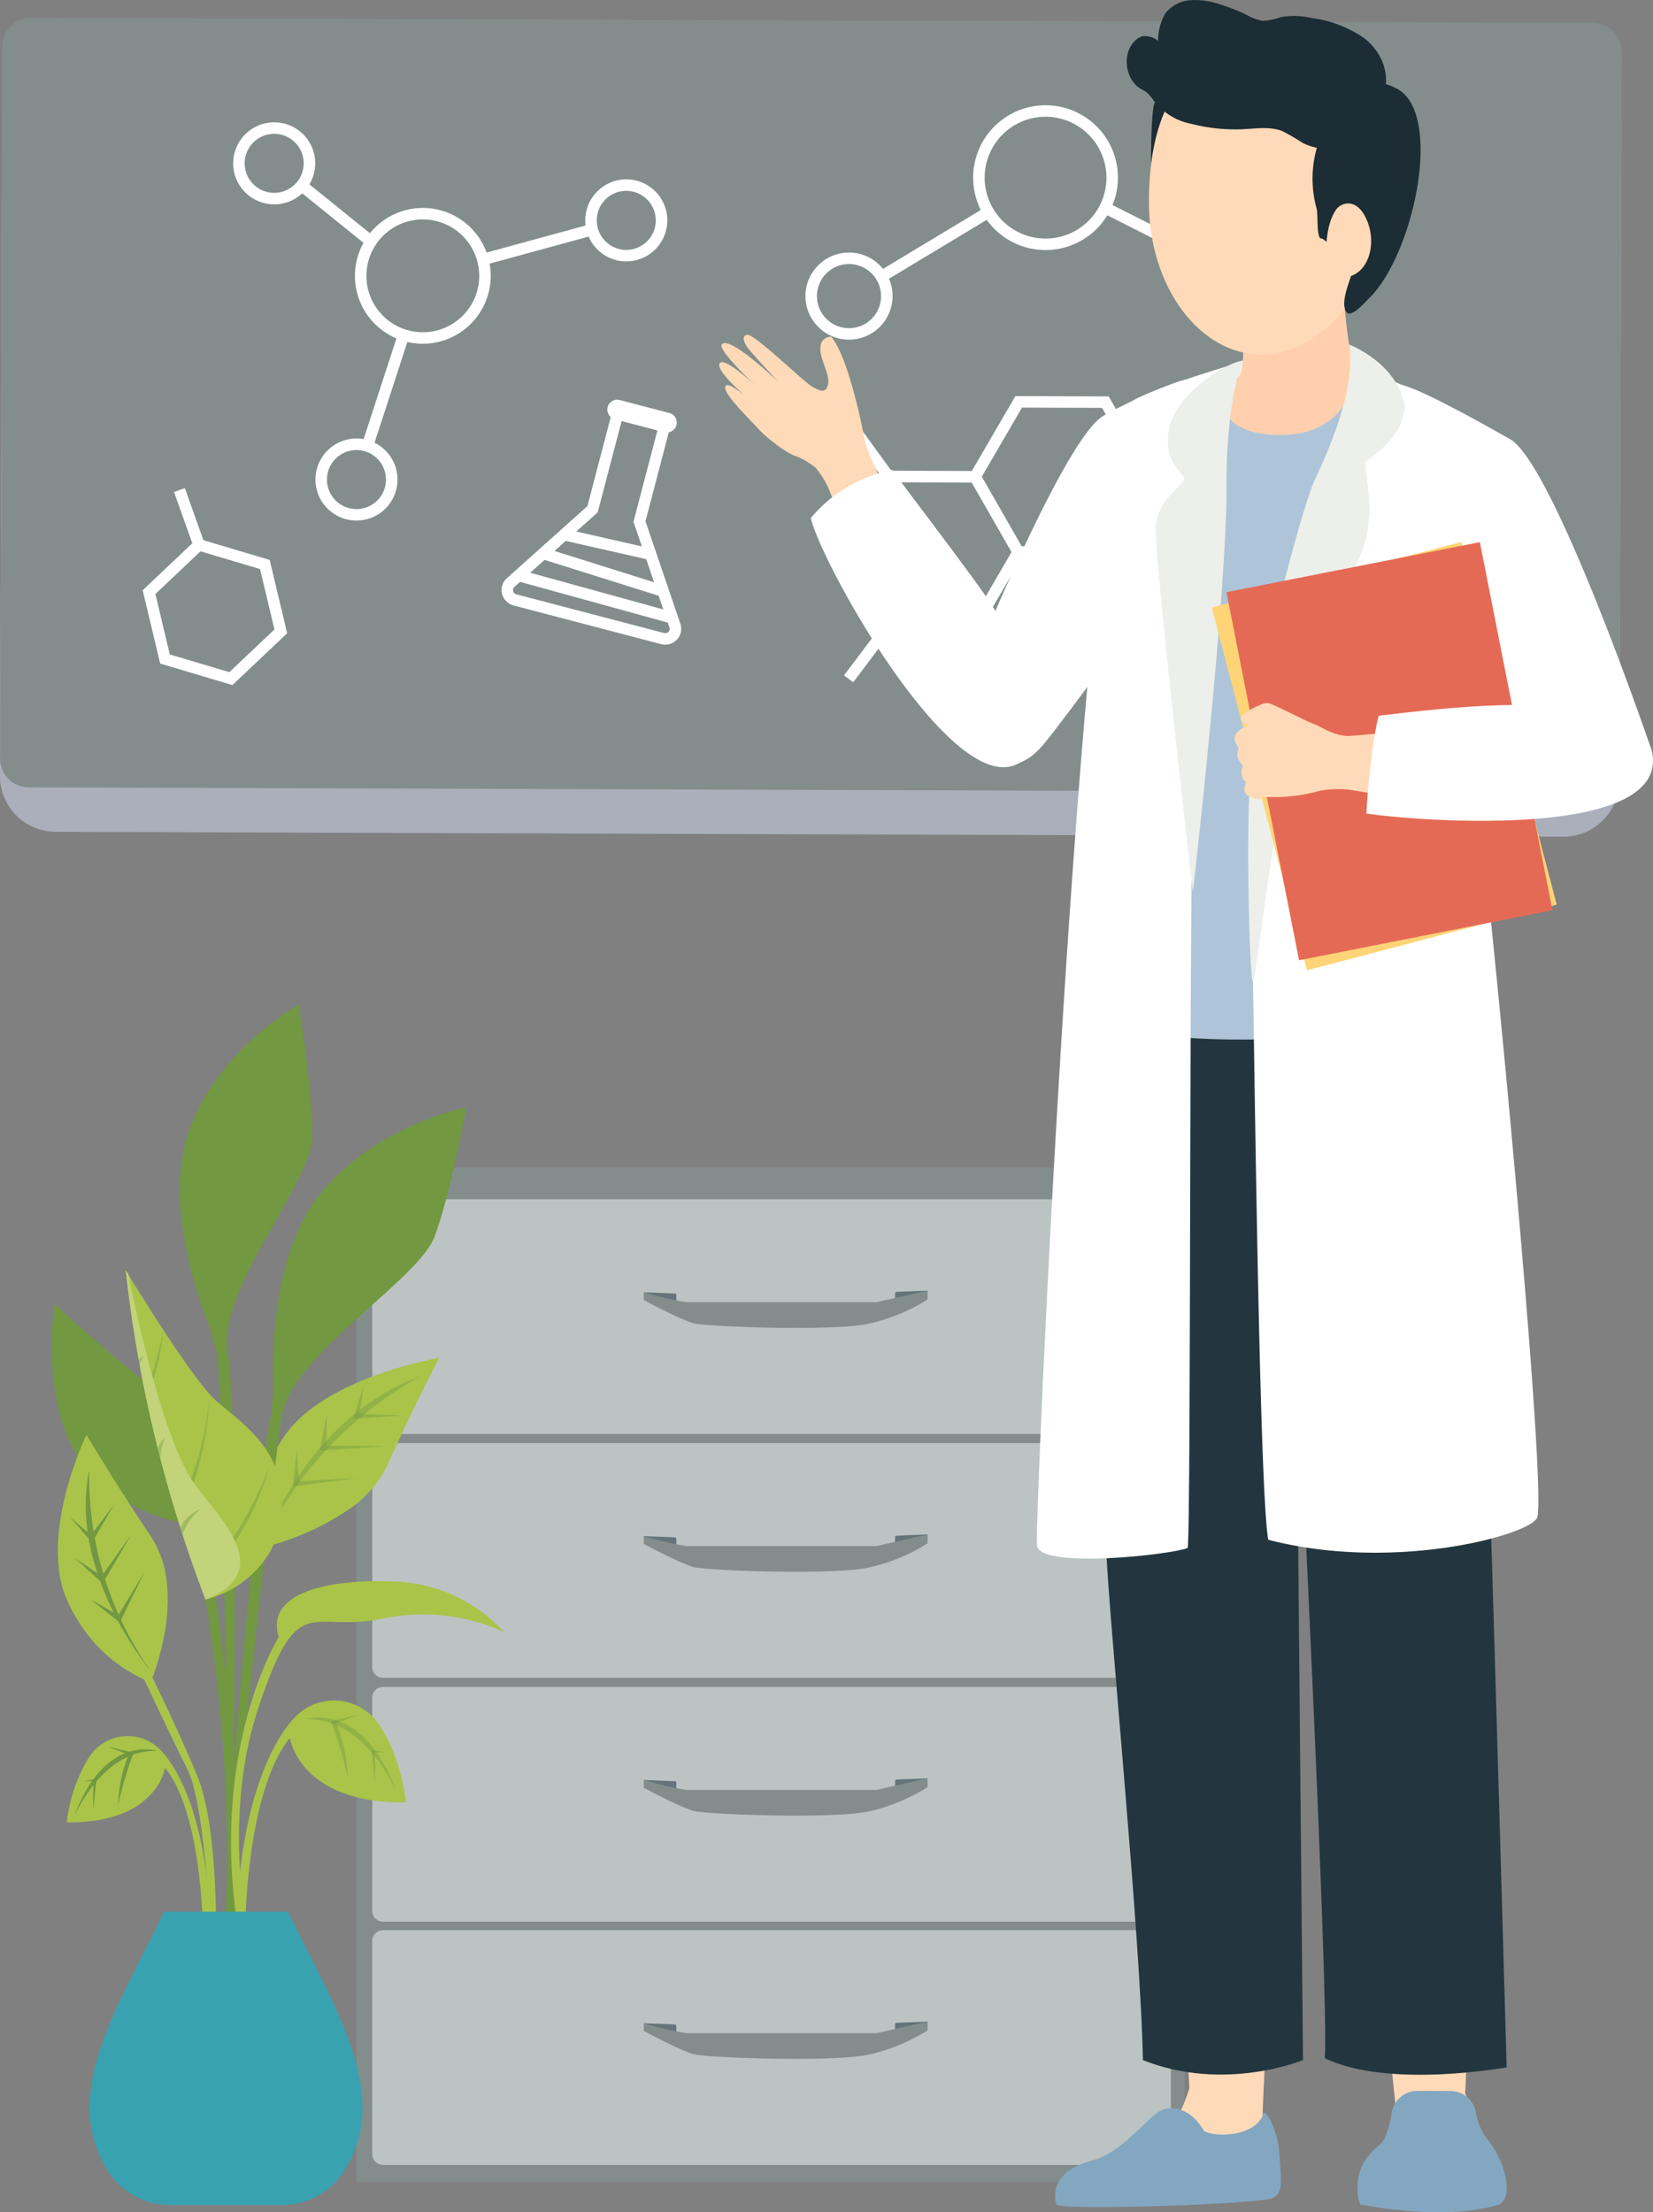
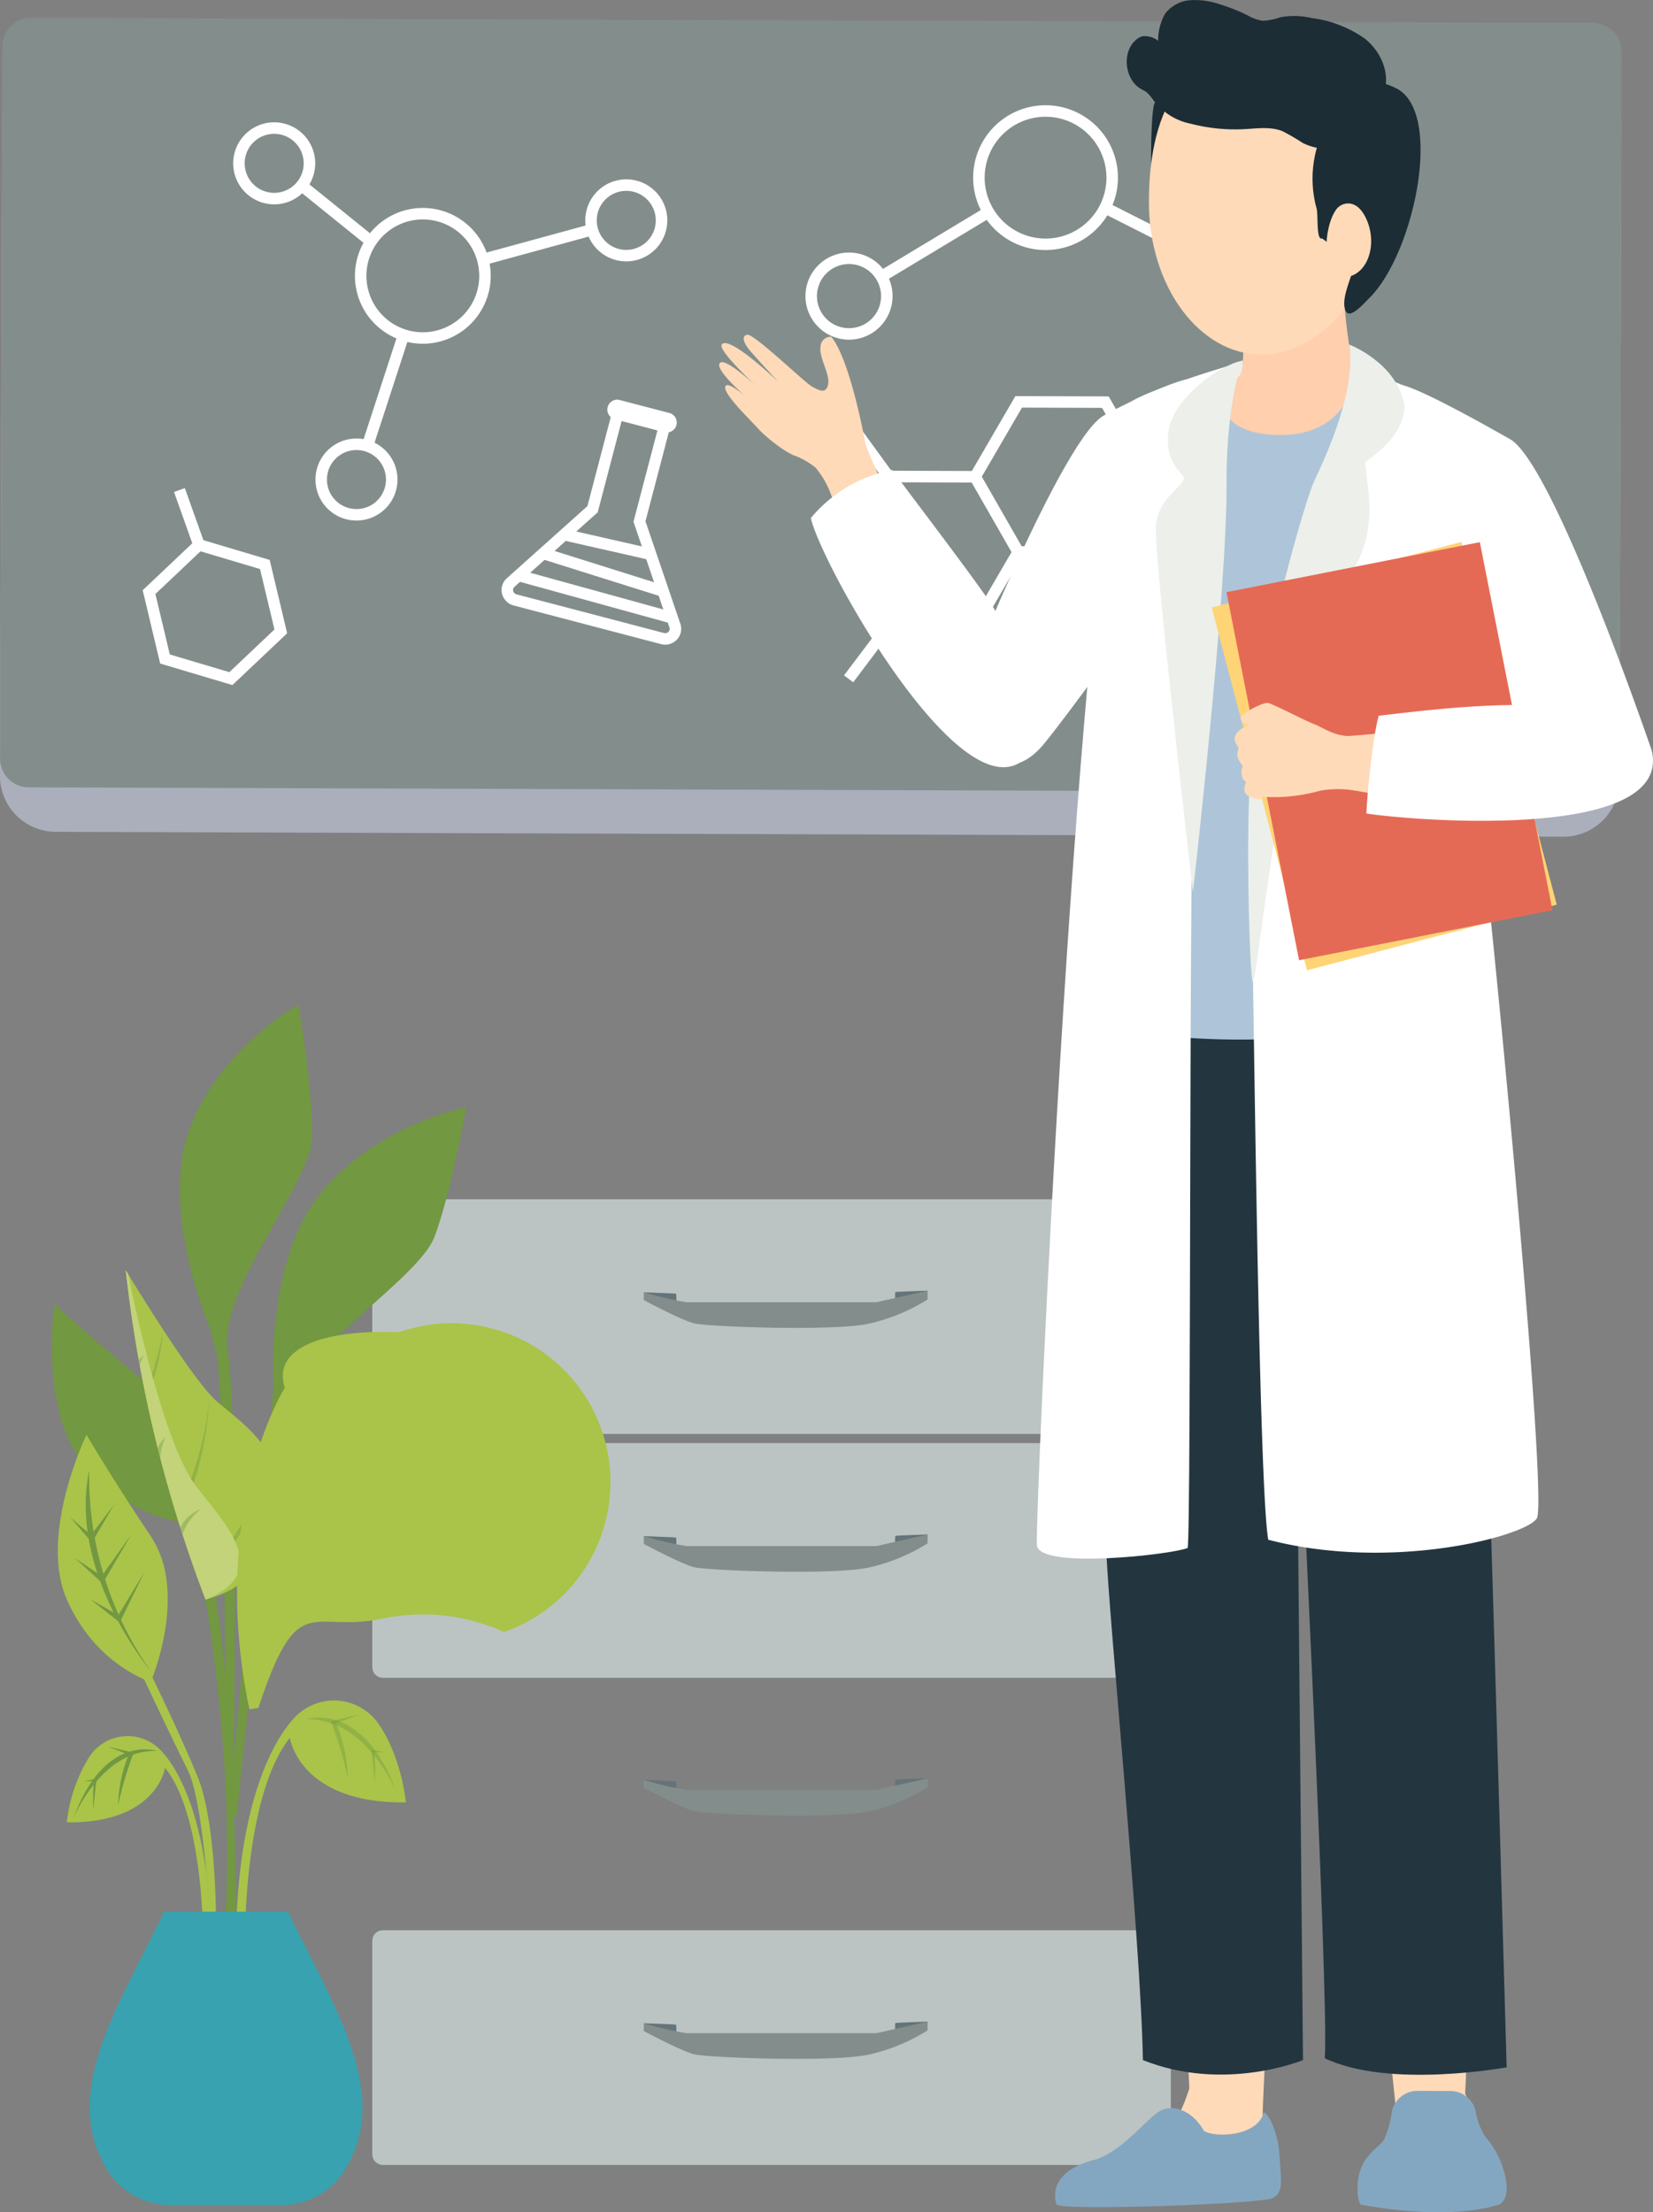
<svg xmlns="http://www.w3.org/2000/svg" width="241.85" height="323.628" viewBox="0 0 241.85 323.628">
  <rect x="0" y="0" width="241.85" height="323.628" fill="#808080" stroke="none" />
  <g id="グループ_489" data-name="グループ 489" transform="translate(-77.247 -27.287)">
    <g id="グループ_394" data-name="グループ 394" transform="translate(84.834 174.283)">
      <g id="グループ_265" data-name="グループ 265" transform="translate(44.55 23.793)">
-         <rect id="長方形_82" data-name="長方形 82" width="121.181" height="148.385" fill="#838e8c" />
-       </g>
+         </g>
      <g id="グループ_273" data-name="グループ 273" transform="translate(46.88 28.444)">
        <g id="グループ_267" data-name="グループ 267">
          <g id="グループ_266" data-name="グループ 266">
            <path id="パス_1644" data-name="パス 1644" d="M260.637,274.375a1.574,1.574,0,0,1-1.532,1.614H145.331a1.573,1.573,0,0,1-1.533-1.614V243.263a1.577,1.577,0,0,1,1.533-1.614H259.1a1.578,1.578,0,0,1,1.532,1.614Z" transform="translate(-143.798 -241.649)" fill="#bbc4c3" />
          </g>
        </g>
        <g id="グループ_272" data-name="グループ 272" transform="translate(39.722 13.369)">
          <g id="グループ_268" data-name="グループ 268" transform="translate(36.756)">
            <path id="パス_1645" data-name="パス 1645" d="M241.828,258.451c.02-.1.24-.4.185-.467,0,0-4.506.163-4.594.183s-.156.04-.156.227-.02,1.251-.02,1.251Z" transform="translate(-237.243 -257.984)" fill="#64747a" />
          </g>
          <g id="グループ_269" data-name="グループ 269" transform="translate(0.002 0.24)">
            <path id="パス_1646" data-name="パス 1646" d="M192.525,258.748c-.022-.1-.242-.414-.181-.471,0,0,4.5.171,4.585.187s.163.04.163.223.018,1.248.018,1.248Z" transform="translate(-192.334 -258.277)" fill="#64747a" />
          </g>
          <g id="グループ_271" data-name="グループ 271">
            <g id="グループ_270" data-name="グループ 270">
              <path id="パス_1647" data-name="パス 1647" d="M192.332,258.224a49.845,49.845,0,0,0,6.278,1.459h27.759l7.489-1.7v1.293a27.34,27.34,0,0,1-8.4,3.5c-5.064,1.211-23.818.48-25.743,0s-7.383-3.414-7.383-3.414Z" transform="translate(-192.332 -257.984)" fill="#838e8c" />
            </g>
          </g>
        </g>
      </g>
      <g id="グループ_281" data-name="グループ 281" transform="translate(46.88 64.116)">
        <g id="グループ_275" data-name="グループ 275">
          <g id="グループ_274" data-name="グループ 274">
            <path id="パス_1648" data-name="パス 1648" d="M260.637,317.958a1.573,1.573,0,0,1-1.532,1.614H145.331a1.572,1.572,0,0,1-1.533-1.614V286.845a1.571,1.571,0,0,1,1.533-1.609H259.1a1.572,1.572,0,0,1,1.532,1.609Z" transform="translate(-143.798 -285.236)" fill="#bbc4c3" />
          </g>
        </g>
        <g id="グループ_280" data-name="グループ 280" transform="translate(39.722 13.365)">
          <g id="グループ_276" data-name="グループ 276" transform="translate(36.756)">
            <path id="パス_1649" data-name="パス 1649" d="M241.828,302.033c.02-.11.24-.4.185-.467,0,0-4.506.159-4.594.187s-.156.036-.156.219-.02,1.251-.02,1.251Z" transform="translate(-237.243 -301.566)" fill="#64747a" />
          </g>
          <g id="グループ_277" data-name="グループ 277" transform="translate(0.002 0.244)">
            <path id="パス_1650" data-name="パス 1650" d="M192.525,302.34c-.022-.106-.242-.414-.181-.475,0,0,4.5.163,4.585.187s.163.036.163.219.018,1.251.018,1.251Z" transform="translate(-192.334 -301.864)" fill="#64747a" />
          </g>
          <g id="グループ_279" data-name="グループ 279">
            <g id="グループ_278" data-name="グループ 278">
              <path id="パス_1651" data-name="パス 1651" d="M192.332,301.81a49.845,49.845,0,0,0,6.278,1.459h27.759l7.489-1.7v1.3a27.311,27.311,0,0,1-8.4,3.491c-5.064,1.216-23.818.489-25.743,0s-7.383-3.41-7.383-3.41Z" transform="translate(-192.332 -301.566)" fill="#838e8c" />
            </g>
          </g>
        </g>
      </g>
      <g id="グループ_289" data-name="グループ 289" transform="translate(46.88 99.793)">
        <g id="グループ_283" data-name="グループ 283">
          <g id="グループ_282" data-name="グループ 282">
-             <path id="パス_1652" data-name="パス 1652" d="M260.637,361.545a1.57,1.57,0,0,1-1.532,1.613H145.331a1.569,1.569,0,0,1-1.533-1.613V330.437a1.566,1.566,0,0,1,1.533-1.609H259.1a1.567,1.567,0,0,1,1.532,1.609Z" transform="translate(-143.798 -328.828)" fill="#bbc4c3" />
-           </g>
+             </g>
        </g>
        <g id="グループ_288" data-name="グループ 288" transform="translate(39.722 13.365)">
          <g id="グループ_284" data-name="グループ 284" transform="translate(36.756)">
            <path id="パス_1653" data-name="パス 1653" d="M241.828,345.625c.02-.11.24-.4.185-.467,0,0-4.506.158-4.594.183s-.156.041-.156.224-.02,1.251-.02,1.251Z" transform="translate(-237.243 -345.158)" fill="#64747a" />
          </g>
          <g id="グループ_285" data-name="グループ 285" transform="translate(0.002 0.24)">
            <path id="パス_1654" data-name="パス 1654" d="M192.525,345.918c-.022-.1-.242-.407-.181-.467,0,0,4.5.167,4.585.187s.163.04.163.214.018,1.26.018,1.26Z" transform="translate(-192.334 -345.451)" fill="#64747a" />
          </g>
          <g id="グループ_287" data-name="グループ 287">
            <g id="グループ_286" data-name="グループ 286">
              <path id="パス_1655" data-name="パス 1655" d="M192.332,345.4a49.845,49.845,0,0,0,6.278,1.459h27.759l7.489-1.7v1.292a27.516,27.516,0,0,1-8.4,3.5c-5.064,1.211-23.818.484-25.743,0s-7.383-3.414-7.383-3.414Z" transform="translate(-192.332 -345.158)" fill="#838e8c" />
            </g>
          </g>
        </g>
      </g>
      <g id="グループ_297" data-name="グループ 297" transform="translate(46.88 135.38)">
        <g id="グループ_291" data-name="グループ 291">
          <g id="グループ_290" data-name="グループ 290">
            <path id="パス_1656" data-name="パス 1656" d="M260.637,405.031a1.576,1.576,0,0,1-1.532,1.614H145.331a1.575,1.575,0,0,1-1.533-1.614V373.92a1.566,1.566,0,0,1,1.533-1.61H259.1a1.567,1.567,0,0,1,1.532,1.61Z" transform="translate(-143.798 -372.31)" fill="#bbc4c3" />
          </g>
        </g>
        <g id="グループ_296" data-name="グループ 296" transform="translate(39.722 13.365)">
          <g id="グループ_292" data-name="グループ 292" transform="translate(36.756)">
            <path id="パス_1657" data-name="パス 1657" d="M241.828,389.107c.02-.1.24-.4.185-.467,0,0-4.506.159-4.594.187s-.156.037-.156.215-.02,1.256-.02,1.256Z" transform="translate(-237.243 -388.64)" fill="#64747a" />
          </g>
          <g id="グループ_293" data-name="グループ 293" transform="translate(0.002 0.241)">
            <path id="パス_1658" data-name="パス 1658" d="M192.525,389.405c-.022-.1-.242-.411-.181-.471,0,0,4.5.162,4.585.191s.163.036.163.215.018,1.256.018,1.256Z" transform="translate(-192.334 -388.934)" fill="#64747a" />
          </g>
          <g id="グループ_295" data-name="グループ 295">
            <g id="グループ_294" data-name="グループ 294">
              <path id="パス_1659" data-name="パス 1659" d="M192.332,388.881a49.868,49.868,0,0,0,6.278,1.458h27.759l7.489-1.7v1.289a27.34,27.34,0,0,1-8.4,3.5c-5.064,1.211-23.818.484-25.743,0s-7.383-3.41-7.383-3.41Z" transform="translate(-192.332 -388.64)" fill="#838e8c" />
            </g>
          </g>
        </g>
      </g>
      <g id="グループ_393" data-name="グループ 393">
        <g id="グループ_389" data-name="グループ 389">
          <g id="グループ_309" data-name="グループ 309" transform="translate(0 43.759)">
            <g id="グループ_299" data-name="グループ 299">
              <g id="グループ_298" data-name="グループ 298">
                <path id="パス_1660" data-name="パス 1660" d="M106.933,292.453s-8.509-.2-15.433-8.222a17.247,17.247,0,0,1-2.878-4.869c-3.3-8.269-1.732-19-1.732-19s4.439,4.093,10.943,9.516c.827.693,1.695,1.409,2.591,2.139C108.309,278.461,106.933,292.453,106.933,292.453Z" transform="translate(-86.518 -260.362)" fill="#729841" />
              </g>
            </g>
            <g id="グループ_308" data-name="グループ 308" transform="translate(1.827 6.476)">
              <g id="グループ_301" data-name="グループ 301" transform="translate(0.688)" opacity="0.41" style="mix-blend-mode: multiply;isolation: isolate">
                <g id="グループ_300" data-name="グループ 300">
                  <path id="パス_1661" data-name="パス 1661" d="M89.59,268.275s3.045,13.7,16.736,24.409C106.326,292.684,90.9,282.743,89.59,268.275Z" transform="translate(-89.59 -268.275)" fill="#729841" />
                </g>
              </g>
              <g id="グループ_303" data-name="グループ 303" transform="translate(0 3.65)" opacity="0.41" style="mix-blend-mode: multiply;isolation: isolate">
                <g id="グループ_302" data-name="グループ 302">
                  <path id="パス_1662" data-name="パス 1662" d="M88.75,276.074,92.8,278.61l1.474-5.876-1.922,4.92Z" transform="translate(-88.75 -272.734)" fill="#729841" />
                </g>
              </g>
              <g id="グループ_305" data-name="グループ 305" transform="translate(2.333 7.017)" opacity="0.41" style="mix-blend-mode: multiply;isolation: isolate">
                <g id="グループ_304" data-name="グループ 304">
                  <path id="パス_1663" data-name="パス 1663" d="M91.6,282.083l4.892,2.333,1.9-7.567-2.347,6.615Z" transform="translate(-91.6 -276.849)" fill="#729841" />
                </g>
              </g>
              <g id="グループ_307" data-name="グループ 307" transform="translate(6.144 11.461)" opacity="0.41" style="mix-blend-mode: multiply;isolation: isolate">
                <g id="グループ_306" data-name="グループ 306">
                  <path id="パス_1664" data-name="パス 1664" d="M96.256,287.974l5.063,1.982,1.3-7.677-1.82,6.758Z" transform="translate(-96.256 -282.279)" fill="#729841" />
                </g>
              </g>
            </g>
          </g>
          <g id="グループ_321" data-name="グループ 321" transform="translate(29.961 51.649)">
            <g id="グループ_311" data-name="グループ 311">
              <g id="グループ_310" data-name="グループ 310">
                <path id="パス_1665" data-name="パス 1665" d="M149.837,270c-.1.2-3.58,6.8-7.6,15.72a16.4,16.4,0,0,1-5.461,6.342,38.924,38.924,0,0,1-13.169,5.774s-2.4-7.7,3.561-16.375a16.809,16.809,0,0,1,3.1-3.335,0,0,0,0,0,0,0C137.452,272.1,149.615,270.035,149.837,270Z" transform="translate(-123.126 -270.003)" fill="#a9c449" />
              </g>
            </g>
            <g id="グループ_320" data-name="グループ 320" transform="translate(1.337 2.642)">
              <g id="グループ_313" data-name="グループ 313" opacity="0.41" style="mix-blend-mode: multiply;isolation: isolate">
                <g id="グループ_312" data-name="グループ 312">
                  <path id="パス_1666" data-name="パス 1666" d="M147.528,273.231s-15.05,7.327-22.769,23.776C124.759,297.011,130.94,279.167,147.528,273.231Z" transform="translate(-124.759 -273.231)" fill="#729841" />
                </g>
              </g>
              <g id="グループ_315" data-name="グループ 315" transform="translate(12.75 1.617)" opacity="0.41" style="mix-blend-mode: multiply;isolation: isolate">
                <g id="グループ_314" data-name="グループ 314">
                  <path id="パス_1667" data-name="パス 1667" d="M141.871,275.206l-1.534,4.656,7.451-.5-6.49-.226Z" transform="translate(-140.337 -275.206)" fill="#729841" />
                </g>
              </g>
              <g id="グループ_317" data-name="グループ 317" transform="translate(7.923 5.534)" opacity="0.41" style="mix-blend-mode: multiply;isolation: isolate">
                <g id="グループ_316" data-name="グループ 316">
                  <path id="パス_1668" data-name="パス 1668" d="M135.432,279.993l-.993,5.391,9.6-.647-8.638-.083Z" transform="translate(-134.439 -279.993)" fill="#729841" />
                </g>
              </g>
              <g id="グループ_319" data-name="グループ 319" transform="translate(3.982 10.731)" opacity="0.41" style="mix-blend-mode: multiply;isolation: isolate">
                <g id="グループ_318" data-name="グループ 318">
                  <path id="パス_1669" data-name="パス 1669" d="M130.147,286.342l-.522,5.442,9.516-1.252-8.62.467Z" transform="translate(-129.625 -286.342)" fill="#729841" />
                </g>
              </g>
            </g>
          </g>
          <g id="グループ_329" data-name="グループ 329" transform="translate(0.874 62.902)">
            <g id="グループ_323" data-name="グループ 323">
              <g id="グループ_322" data-name="グループ 322">
                <path id="パス_1670" data-name="パス 1670" d="M110.738,356.507h-.813s-.841-18.708-3.33-23.693c-1.853-3.719-4.924-10.2-6.375-13.267a21.853,21.853,0,0,1-8.177-6.444,24.014,24.014,0,0,1-3.131-5.243c-4.185-9.558,2.869-24.108,2.869-24.108s3.82,6.513,9.4,14.828a14.832,14.832,0,0,1,2.268,6.139c.9,6.116-1.246,12.532-2.013,14.546,1.344,2.767,4.356,9.059,6.573,14.445C110.96,340.852,110.738,356.507,110.738,356.507Z" transform="translate(-87.586 -283.752)" fill="#a9c449" />
              </g>
            </g>
            <g id="グループ_328" data-name="グループ 328" transform="translate(1.802 5.197)">
              <g id="グループ_324" data-name="グループ 324" transform="translate(2.282)">
                <path id="パス_1671" data-name="パス 1671" d="M93.089,290.1a49.307,49.307,0,0,0,8.957,29.319S89.976,305.082,93.089,290.1Z" transform="translate(-92.576 -290.102)" fill="#729841" />
              </g>
              <g id="グループ_325" data-name="グループ 325" transform="translate(0 5.035)">
                <path id="パス_1672" data-name="パス 1672" d="M89.788,298.087l3.192,3.686,3.224-5.52-3.372,4.435Z" transform="translate(-89.788 -296.254)" fill="#729841" />
              </g>
              <g id="グループ_326" data-name="グループ 326" transform="translate(0.684 9.442)">
                <path id="パス_1673" data-name="パス 1673" d="M90.623,305.029l4.074,3.718,4.157-7.109-4.3,6.024Z" transform="translate(-90.623 -301.638)" fill="#729841" />
              </g>
              <g id="グループ_327" data-name="グループ 327" transform="translate(2.919 14.869)">
                <path id="パス_1674" data-name="パス 1674" d="M93.355,312.247l4.347,3.414,3.608-7.391-3.834,6.319Z" transform="translate(-93.355 -308.27)" fill="#729841" />
              </g>
            </g>
          </g>
          <g id="グループ_340" data-name="グループ 340" transform="translate(18.739)">
            <g id="グループ_330" data-name="グループ 330">
              <path id="パス_1675" data-name="パス 1675" d="M128.754,226.217c-.129,6.837-13.927,22.446-12.343,31.523s.859,63.494.859,63.494l-1.179-2.915s-.065-50.369-1.228-60.194l-.688-2.591-.365-1.354s-7.423-17.171-2.979-29.093c4.3-11.558,15.216-17.794,15.895-18.173a.1.1,0,0,0,.033-.018S128.883,219.381,128.754,226.217Z" transform="translate(-109.414 -206.895)" fill="#729841" />
            </g>
            <g id="グループ_339" data-name="グループ 339" transform="translate(2.277 3.987)">
              <g id="グループ_332" data-name="グループ 332" transform="translate(2.864)" opacity="0.41" style="mix-blend-mode: multiply;isolation: isolate">
                <g id="グループ_331" data-name="グループ 331">
                  <path id="パス_1676" data-name="パス 1676" d="M126.3,211.766s-12.116,18.145-9.783,44.092C116.513,255.858,111.5,228.95,126.3,211.766Z" transform="translate(-115.695 -211.766)" fill="#729841" />
                </g>
              </g>
              <g id="グループ_334" data-name="グループ 334" transform="translate(4.938 6.924)" opacity="0.41" style="mix-blend-mode: multiply;isolation: isolate">
                <g id="グループ_333" data-name="グループ 333">
                  <path id="パス_1677" data-name="パス 1677" d="M118.229,220.226l1.4,6.98,8.107-4.883-7.506,3.381Z" transform="translate(-118.229 -220.226)" fill="#729841" />
                </g>
              </g>
              <g id="グループ_336" data-name="グループ 336" transform="translate(1.497 15.105)" opacity="0.41" style="mix-blend-mode: multiply;isolation: isolate">
                <g id="グループ_335" data-name="グループ 335">
                  <path id="パス_1678" data-name="パス 1678" d="M114.024,230.222l2.508,7.636,10.44-6.292-9.844,4.79Z" transform="translate(-114.024 -230.222)" fill="#729841" />
                </g>
              </g>
              <g id="グループ_338" data-name="グループ 338" transform="translate(0 24.427)" opacity="0.41" style="mix-blend-mode: multiply;isolation: isolate">
                <g id="グループ_337" data-name="グループ 337">
                  <path id="パス_1679" data-name="パス 1679" d="M112.2,241.612l3.072,7.433L125.2,242l-9.451,5.5Z" transform="translate(-112.195 -241.612)" fill="#729841" />
                </g>
              </g>
            </g>
          </g>
          <g id="グループ_351" data-name="グループ 351" transform="translate(26.014 15.003)">
            <g id="グループ_341" data-name="グループ 341">
              <path id="パス_1680" data-name="パス 1680" d="M152.911,225.227s-2.2,12.473-4.629,18.916-20.768,17.115-22.325,26.192-6.628,58.6-6.628,58.6l-1.025-.6s3.861-48.439,6.065-58.1l.333-4.056s-.148-2.254,0-5.613c.277-6.263,1.621-16.366,6.98-22.865C139.907,227.722,152.911,225.227,152.911,225.227Z" transform="translate(-118.303 -225.227)" fill="#729841" />
            </g>
            <g id="グループ_350" data-name="グループ 350" transform="translate(8.472 4.236)">
              <g id="グループ_343" data-name="グループ 343" opacity="0.41" style="mix-blend-mode: multiply;isolation: isolate">
                <g id="グループ_342" data-name="グループ 342">
                  <path id="パス_1681" data-name="パス 1681" d="M150.36,230.4s-15.955,12.334-21.706,35.782C128.654,266.185,132.368,241.1,150.36,230.4Z" transform="translate(-128.654 -230.403)" fill="#729841" />
                </g>
              </g>
              <g id="グループ_345" data-name="グループ 345" transform="translate(11.354 3.557)" opacity="0.41" style="mix-blend-mode: multiply;isolation: isolate">
                <g id="グループ_344" data-name="グループ 344">
                  <path id="パス_1682" data-name="パス 1682" d="M143.405,234.749l-.878,6.536,8.5-1.894-7.53.748Z" transform="translate(-142.527 -234.749)" fill="#729841" />
                </g>
              </g>
              <g id="グループ_347" data-name="グループ 347" transform="translate(6.68 9.714)" opacity="0.41" style="mix-blend-mode: multiply;isolation: isolate">
                <g id="グループ_346" data-name="グループ 346">
                  <path id="パス_1683" data-name="パス 1683" d="M136.931,242.273l-.115,7.437,10.948-2.439-9.978,1.3Z" transform="translate(-136.815 -242.273)" fill="#729841" />
                </g>
              </g>
              <g id="グループ_349" data-name="グループ 349" transform="translate(2.698 17.447)" opacity="0.41" style="mix-blend-mode: multiply;isolation: isolate">
                <g id="グループ_348" data-name="グループ 348">
                  <path id="パス_1684" data-name="パス 1684" d="M131.95,251.721l.439,7.423,10.735-3.238-9.853,2.028Z" transform="translate(-131.95 -251.721)" fill="#729841" />
                </g>
              </g>
            </g>
          </g>
          <g id="グループ_360" data-name="グループ 360" transform="translate(26.965 101.775)">
            <g id="グループ_352" data-name="グループ 352">
              <path id="パス_1685" data-name="パス 1685" d="M144.3,346.15c-15.581.208-16.976-9.423-16.976-9.423-6.542,8.107-6.542,28.413-6.542,28.413h-1.321c.421-20.4,6.236-29.5,9.266-32.068l0,0c.1-.078.19-.156.277-.221a7.911,7.911,0,0,1,11.465,2.083,18.018,18.018,0,0,1,1.33,2.31.265.265,0,0,1,.014.033A29.03,29.03,0,0,1,144.3,346.15Z" transform="translate(-119.465 -331.25)" fill="#a9c449" />
            </g>
            <g id="グループ_359" data-name="グループ 359" transform="translate(10.117 2.045)">
              <g id="グループ_354" data-name="グループ 354" transform="translate(0 0.444)" opacity="0.41" style="mix-blend-mode: multiply;isolation: isolate">
                <g id="グループ_353" data-name="グループ 353">
                  <path id="パス_1686" data-name="パス 1686" d="M131.826,334.558s8.435-2.956,13.41,10.81C145.236,345.368,140.76,334.189,131.826,334.558Z" transform="translate(-131.826 -334.291)" fill="#729841" />
                </g>
              </g>
              <g id="グループ_356" data-name="グループ 356" transform="translate(3.746)" opacity="0.41" style="mix-blend-mode: multiply;isolation: isolate">
                <g id="グループ_355" data-name="グループ 355">
                  <path id="パス_1687" data-name="パス 1687" d="M136.4,334.732l4.181-.984-3.39,1.293a23.016,23.016,0,0,1,1.695,8.089A55.493,55.493,0,0,0,136.4,334.732Z" transform="translate(-136.403 -333.748)" fill="#729841" />
                </g>
              </g>
              <g id="グループ_358" data-name="グループ 358" transform="translate(9.659 5.132)" opacity="0.41" style="mix-blend-mode: multiply;isolation: isolate">
                <g id="グループ_357" data-name="グループ 357">
                  <path id="パス_1688" data-name="パス 1688" d="M145.665,340.425l-2.037-.406s.5,3.774.5,5.164a30.447,30.447,0,0,0-.056-4.776Z" transform="translate(-143.628 -340.019)" fill="#729841" />
                </g>
              </g>
            </g>
          </g>
          <g id="グループ_366" data-name="グループ 366" transform="translate(2.201 106.985)">
            <g id="グループ_361" data-name="グループ 361">
              <path id="パス_1689" data-name="パス 1689" d="M110.22,366.291H109.1s0-17.184-5.534-24.039c0,0-1.183,8.148-14.361,7.973a.414.414,0,0,1,0-.046,22.8,22.8,0,0,1,3.23-9.456,6.7,6.7,0,0,1,9.7-1.756C104.626,340.844,109.851,348.466,110.22,366.291Z" transform="translate(-89.207 -337.615)" fill="#a9c449" />
            </g>
            <g id="グループ_365" data-name="グループ 365" transform="translate(0.924 1.524)">
              <g id="グループ_362" data-name="グループ 362" transform="translate(0 0.407)">
                <path id="パス_1690" data-name="パス 1690" d="M102.618,340.219s-7.728-2.707-12.282,9.9C90.336,350.123,94.438,339.882,102.618,340.219Z" transform="translate(-90.336 -339.975)" fill="#729841" />
              </g>
              <g id="グループ_363" data-name="グループ 363" transform="translate(5.021)">
                <path id="パス_1691" data-name="パス 1691" d="M100.3,340.377l-3.829-.9,3.1,1.183a21.138,21.138,0,0,0-1.553,7.409A51.941,51.941,0,0,1,100.3,340.377Z" transform="translate(-96.471 -339.477)" fill="#729841" />
              </g>
              <g id="グループ_364" data-name="グループ 364" transform="translate(1.571 4.698)">
                <path id="パス_1692" data-name="パス 1692" d="M92.255,345.591l1.866-.374s-.462,3.455-.462,4.735a28.1,28.1,0,0,1,.052-4.374Z" transform="translate(-92.255 -345.217)" fill="#729841" />
              </g>
            </g>
          </g>
          <g id="グループ_367" data-name="グループ 367" transform="translate(22.48 84.313)">
            <path id="パス_1693" data-name="パス 1693" d="M114.317,309.913l-.332,2.7s4.48,24.741,2.794,48.651h1.765s-.148-32.843-3.345-50.619Z" transform="translate(-113.985 -309.913)" fill="#729841" />
          </g>
          <g id="グループ_386" data-name="グループ 386" transform="translate(10.802 38.78)">
            <g id="グループ_376" data-name="グループ 376" transform="translate(0.005)">
              <g id="グループ_368" data-name="グループ 368">
                <path id="パス_1694" data-name="パス 1694" d="M122.417,290.664a13.54,13.54,0,0,1-1.58,4.855,15,15,0,0,1-7.968,6.532,11.511,11.511,0,0,1-1.409.435.059.059,0,0,0-.028.009c-.009,0-.023.014-.033.014-.014-.037-.023-.074-.032-.106,0,0-.01,0-.01-.009a194.248,194.248,0,0,1-11.636-48.115.043.043,0,0,0,0,.014c.033.051.157.259.351.582a.1.1,0,0,0,.01.032c.494.8,1.413,2.314,2.577,4.144,3.1,4.933,7.881,12.223,10.292,14.357C116.684,276.742,123.752,280.895,122.417,290.664Z" transform="translate(-99.722 -254.278)" fill="#a9c449" />
              </g>
              <g id="グループ_375" data-name="グループ 375" transform="translate(3.243 9.119)">
                <g id="グループ_370" data-name="グループ 370" transform="translate(9.51 19.785)" opacity="0.41" style="mix-blend-mode: multiply;isolation: isolate">
                  <g id="グループ_369" data-name="グループ 369">
                    <path id="パス_1695" data-name="パス 1695" d="M115.333,304.011a58.683,58.683,0,0,0,8.2-14.417,38.822,38.822,0,0,1-8.107,14.939C115.37,304.334,115.25,304.117,115.333,304.011Z" transform="translate(-115.304 -289.594)" fill="#729841" />
                  </g>
                </g>
                <g id="グループ_372" data-name="グループ 372" transform="translate(5.479 10.042)" opacity="0.41" style="mix-blend-mode: multiply;isolation: isolate">
                  <g id="グループ_371" data-name="グループ 371">
                    <path id="パス_1696" data-name="パス 1696" d="M110.378,291.215a47.1,47.1,0,0,0,3.464-13.525,45.837,45.837,0,0,1-3.063,14.278C110.633,291.678,110.484,291.391,110.378,291.215Z" transform="translate(-110.378 -277.69)" fill="#729841" />
                  </g>
                </g>
                <g id="グループ_374" data-name="グループ 374" opacity="0.41" style="mix-blend-mode: multiply;isolation: isolate">
                  <g id="グループ_373" data-name="グループ 373">
                    <path id="パス_1697" data-name="パス 1697" d="M103.684,273.282a51.753,51.753,0,0,0,2.189-7.862,30.692,30.692,0,0,1-1.949,8.494A3.94,3.94,0,0,0,103.684,273.282Z" transform="translate(-103.684 -265.42)" fill="#729841" />
                  </g>
                </g>
              </g>
            </g>
            <g id="グループ_385" data-name="グループ 385" transform="translate(0 0.004)">
              <g id="グループ_377" data-name="グループ 377">
                <path id="パス_1698" data-name="パス 1698" d="M112.835,301.853q-.645.34-1.373.638a.079.079,0,0,0-.032.01c-.009,0-.023.009-.033.009a1.092,1.092,0,0,1-.037-.106s0,0,0-.009a194.124,194.124,0,0,1-11.64-48.111.033.033,0,0,0,0,.014c.032.051.157.259.351.583a.1.1,0,0,0,.009.032c.175.693,4.735,24.192,9.932,31C113.935,291.049,120.688,297.719,112.835,301.853Z" transform="translate(-99.716 -254.283)" fill="#c2d379" />
              </g>
              <g id="グループ_384" data-name="グループ 384" transform="translate(1.913 12.515)">
                <g id="グループ_379" data-name="グループ 379" transform="translate(6.065 22.445)" opacity="0.41" style="mix-blend-mode: multiply;isolation: isolate">
                  <g id="グループ_378" data-name="グループ 378">
                    <path id="パス_1699" data-name="パス 1699" d="M109.464,299.742a2.566,2.566,0,0,1,.138-.277A5.573,5.573,0,0,1,112.531,297a7.966,7.966,0,0,0-2.739,3.765" transform="translate(-109.464 -296.999)" fill="#729841" />
                  </g>
                </g>
                <g id="グループ_381" data-name="グループ 381" transform="translate(2.767 11.927)" opacity="0.41" style="mix-blend-mode: multiply;isolation: isolate">
                  <g id="グループ_380" data-name="グループ 380">
                    <path id="パス_1700" data-name="パス 1700" d="M105.434,285.74a5.09,5.09,0,0,1,1.169-1.593,8.45,8.45,0,0,0-.791,3.094Z" transform="translate(-105.434 -284.147)" fill="#729841" />
                  </g>
                </g>
                <g id="グループ_383" data-name="グループ 383" opacity="0.41" style="mix-blend-mode: multiply;isolation: isolate">
                  <g id="グループ_382" data-name="グループ 382">
                    <path id="パス_1701" data-name="パス 1701" d="M102.053,270.271a1.986,1.986,0,0,1,.767-.7,5.767,5.767,0,0,0-.629,1.478Z" transform="translate(-102.053 -269.574)" fill="#729841" />
                  </g>
                </g>
              </g>
            </g>
          </g>
          <g id="グループ_388" data-name="グループ 388" transform="translate(26.217 84.313)">
            <g id="グループ_387" data-name="グループ 387">
-               <path id="パス_1702" data-name="パス 1702" d="M158.494,317.359s0,0-.014-.009a28.708,28.708,0,0,0-17.914-1.922c-10.5,2.083-12.2-4.462-18.02,13.036s-.877,36.47-.877,36.47l-1.308.208c-6.1-29.25,5.183-47.053,5.183-47.053-1.958-6.015,6.079-8.555,16.736-8.13A22.773,22.773,0,0,1,158.494,317.359Z" transform="translate(-118.552 -309.913)" fill="#a9c449" />
+               <path id="パス_1702" data-name="パス 1702" d="M158.494,317.359s0,0-.014-.009a28.708,28.708,0,0,0-17.914-1.922c-10.5,2.083-12.2-4.462-18.02,13.036l-1.308.208c-6.1-29.25,5.183-47.053,5.183-47.053-1.958-6.015,6.079-8.555,16.736-8.13A22.773,22.773,0,0,1,158.494,317.359Z" transform="translate(-118.552 -309.913)" fill="#a9c449" />
            </g>
          </g>
        </g>
        <g id="グループ_392" data-name="グループ 392" transform="translate(5.534 132.659)">
          <g id="グループ_391" data-name="グループ 391">
            <g id="グループ_390" data-name="グループ 390">
              <path id="パス_1703" data-name="パス 1703" d="M131.419,405.316a18.875,18.875,0,0,1-1.048,1.839,10.83,10.83,0,0,1-9.109,4.753H105.2a10.81,10.81,0,0,1-9.1-4.753,17.888,17.888,0,0,1-1.053-1.843,17.182,17.182,0,0,1-1.732-8.735,25.237,25.237,0,0,1,.79-4.966q.291-1.156.674-2.333c2.069-6.4,5.963-13.165,9.4-20.293h18.113c.185.393.379.781.569,1.164,3.293,6.7,6.873,13.078,8.832,19.129.255.781.48,1.562.674,2.333a25.862,25.862,0,0,1,.79,4.966A17.15,17.15,0,0,1,131.419,405.316Z" transform="translate(-93.28 -368.985)" fill="#38a2b0" />
            </g>
          </g>
        </g>
      </g>
    </g>
    <g id="グループ_488" data-name="グループ 488" transform="translate(77.247 27.287)">
      <g id="グループ_453" data-name="グループ 453" transform="translate(0 2.608)">
        <g id="グループ_396" data-name="グループ 396" transform="translate(0 6.506)" opacity="0.5" style="mix-blend-mode: multiply;isolation: isolate">
          <g id="グループ_395" data-name="グループ 395">
            <path id="パス_1704" data-name="パス 1704" d="M85.77,38.423l220.547.717a8.185,8.185,0,0,1,8.158,8.21l-.313,96.208a8.184,8.184,0,0,1-8.21,8.158L85.4,151a8.184,8.184,0,0,1-8.157-8.211L77.56,46.58A8.185,8.185,0,0,1,85.77,38.423Z" transform="translate(-77.247 -38.423)" fill="#d3ddf6" />
          </g>
        </g>
        <g id="グループ_399" data-name="グループ 399" transform="translate(0.008)">
          <g id="グループ_398" data-name="グループ 398">
            <g id="グループ_397" data-name="グループ 397">
              <path id="パス_1705" data-name="パス 1705" d="M81.81,30.473l228.514.742a4.2,4.2,0,0,1,4.187,4.215l-.339,104.175a4.2,4.2,0,0,1-4.214,4.187l-228.514-.743a4.2,4.2,0,0,1-4.187-4.214L77.6,34.659A4.2,4.2,0,0,1,81.81,30.473Z" transform="translate(-77.257 -30.473)" fill="#838e8c" />
            </g>
          </g>
        </g>
        <g id="グループ_414" data-name="グループ 414" transform="translate(34.122 15.289)">
          <g id="グループ_401" data-name="グループ 401" transform="translate(17.806 12.524)">
            <g id="グループ_400" data-name="グループ 400">
              <path id="パス_1706" data-name="パス 1706" d="M150.6,84.323a9.933,9.933,0,1,1,9.965-9.9A9.945,9.945,0,0,1,150.6,84.323Zm.059-18.186a8.253,8.253,0,1,0,8.226,8.28A8.262,8.262,0,0,0,150.656,66.137Z" transform="translate(-140.696 -64.457)" fill="#fff" />
            </g>
          </g>
          <g id="グループ_403" data-name="グループ 403" transform="translate(12.037 46.259)">
            <g id="グループ_402" data-name="グループ 402">
              <path id="パス_1707" data-name="パス 1707" d="M139.626,117.672a6,6,0,1,1,6.019-5.979A6,6,0,0,1,139.626,117.672Zm.034-10.316a4.318,4.318,0,1,0,4.3,4.332A4.322,4.322,0,0,0,139.66,107.356Z" transform="translate(-133.647 -105.676)" fill="#fff" />
            </g>
          </g>
          <g id="グループ_405" data-name="グループ 405">
            <g id="グループ_404" data-name="グループ 404">
              <path id="パス_1708" data-name="パス 1708" d="M124.918,61.151a6,6,0,1,1,6.018-5.979A6,6,0,0,1,124.918,61.151Zm.034-10.317a4.318,4.318,0,1,0,4.3,4.333A4.324,4.324,0,0,0,124.952,50.834Z" transform="translate(-118.939 -49.154)" fill="#fff" />
            </g>
          </g>
          <g id="グループ_407" data-name="グループ 407" transform="translate(51.513 8.344)">
            <g id="グループ_406" data-name="グループ 406">
              <path id="パス_1709" data-name="パス 1709" d="M187.86,71.346a6,6,0,1,1,6.019-5.979A6.006,6.006,0,0,1,187.86,71.346Zm.034-10.317a4.318,4.318,0,1,0,4.3,4.332A4.322,4.322,0,0,0,187.893,61.029Z" transform="translate(-181.881 -59.349)" fill="#fff" />
            </g>
          </g>
          <g id="グループ_409" data-name="グループ 409" transform="translate(36.292 14.884)">
            <g id="グループ_408" data-name="グループ 408">
              <rect id="長方形_83" data-name="長方形 83" width="16.611" height="1.68" transform="translate(0 4.376) rotate(-15.273)" fill="#fff" />
            </g>
          </g>
          <g id="グループ_411" data-name="グループ 411" transform="translate(9.482 8.585)">
            <g id="グループ_410" data-name="グループ 410">
              <rect id="長方形_84" data-name="長方形 84" width="1.68" height="13.046" transform="matrix(0.628, -0.778, 0.778, 0.628, 0, 1.307)" fill="#fff" />
            </g>
          </g>
          <g id="グループ_413" data-name="グループ 413" transform="translate(18.834 30.845)">
            <g id="グループ_412" data-name="グループ 412">
              <rect id="長方形_85" data-name="長方形 85" width="17.088" height="1.681" transform="matrix(0.31, -0.951, 0.951, 0.31, 0, 16.248)" fill="#fff" />
            </g>
          </g>
        </g>
        <g id="グループ_425" data-name="グループ 425" transform="translate(122.644 55.337)">
          <g id="グループ_416" data-name="グループ 416" transform="translate(19.055)">
            <g id="グループ_415" data-name="グループ 415">
              <path id="パス_1710" data-name="パス 1710" d="M270.819,121.775l-13.65-.044-6.786-11.843,6.863-11.8,13.65.045,6.786,11.843Zm-12.675-1.722,11.711.038,5.888-10.122-5.822-10.16-11.71-.038-5.889,10.122Z" transform="translate(-250.383 -98.087)" fill="#fff" />
            </g>
          </g>
          <g id="グループ_418" data-name="グループ 418" transform="translate(0 10.92)">
            <g id="グループ_417" data-name="グループ 417">
              <path id="パス_1711" data-name="パス 1711" d="M247.536,135.117l-13.649-.044L227.1,123.228l6.863-11.8,13.65.044,6.787,11.843ZM234.862,133.4l11.71.038,5.889-10.122-5.822-10.16-11.71-.038-5.889,10.121Z" transform="translate(-227.1 -111.43)" fill="#fff" />
            </g>
          </g>
          <g id="グループ_420" data-name="グループ 420" transform="translate(38.282 22.426)">
            <g id="グループ_419" data-name="グループ 419">
              <rect id="長方形_86" data-name="長方形 86" width="1.68" height="10.641" transform="matrix(0.866, -0.5, 0.5, 0.866, 0, 0.84)" fill="#fff" />
            </g>
          </g>
          <g id="グループ_422" data-name="グループ 422" transform="translate(0.354 2.587)">
            <g id="グループ_421" data-name="グループ 421">
              <rect id="長方形_87" data-name="長方形 87" width="1.68" height="10.733" transform="translate(0 0.988) rotate(-36.022)" fill="#fff" />
            </g>
          </g>
          <g id="グループ_424" data-name="グループ 424" transform="translate(0.847 33.218)">
            <g id="グループ_423" data-name="グループ 423">
              <rect id="長方形_88" data-name="長方形 88" width="9.564" height="1.68" transform="translate(0 7.639) rotate(-53.011)" fill="#fff" />
            </g>
          </g>
        </g>
        <g id="グループ_436" data-name="グループ 436" transform="translate(73.386 55.862)">
          <g id="グループ_427" data-name="グループ 427" transform="translate(0 1.057)">
            <g id="グループ_426" data-name="グループ 426">
              <path id="パス_1712" data-name="パス 1712" d="M190.843,134.8a2.429,2.429,0,0,1-.6-.079l-21.561-5.652a2.359,2.359,0,0,1-1.7-1.725,2.27,2.27,0,0,1,.7-2.257l11.794-10.558,3.8-14.51,8.492,2.226-3.8,14.51,5.1,14.985a2.272,2.272,0,0,1-.494,2.312A2.349,2.349,0,0,1,190.843,134.8Zm-6.362-32.729-3.505,13.373L168.8,126.339a.613.613,0,0,0-.191.611.669.669,0,0,0,.5.494l21.56,5.653a.672.672,0,0,0,.674-.188.614.614,0,0,0,.133-.626l-5.262-15.463,3.507-13.373Z" transform="translate(-166.914 -100.02)" fill="#fff" />
            </g>
          </g>
          <g id="グループ_429" data-name="グループ 429" transform="translate(15.475)">
            <g id="グループ_428" data-name="グループ 428">
              <path id="パス_1713" data-name="パス 1713" d="M194.533,103.524a1.417,1.417,0,0,1-.364-.047l-7.267-1.9a1.445,1.445,0,0,1,.733-2.8l7.265,1.9a1.445,1.445,0,0,1,.363,2.645A1.425,1.425,0,0,1,194.533,103.524Z" transform="translate(-185.823 -98.728)" fill="#fff" />
            </g>
          </g>
          <g id="グループ_431" data-name="グループ 431" transform="translate(2.016 24.842)">
            <g id="グループ_430" data-name="グループ 430">
              <rect id="長方形_89" data-name="長方形 89" width="1.68" height="23.84" transform="translate(0 1.62) rotate(-74.585)" fill="#fff" />
            </g>
          </g>
          <g id="グループ_433" data-name="グループ 433" transform="translate(5.531 21.594)">
            <g id="グループ_432" data-name="グループ 432">
              <rect id="長方形_90" data-name="長方形 90" width="1.681" height="19.064" transform="translate(0 1.603) rotate(-72.541)" fill="#fff" />
            </g>
          </g>
          <g id="グループ_435" data-name="グループ 435" transform="translate(8.683 18.862)">
            <g id="グループ_434" data-name="グループ 434">
              <rect id="長方形_91" data-name="長方形 91" width="1.68" height="13.548" transform="translate(0 1.639) rotate(-77.223)" fill="#fff" />
            </g>
          </g>
        </g>
        <g id="グループ_447" data-name="グループ 447" transform="translate(117.847 12.79)">
          <g id="グループ_438" data-name="グループ 438" transform="translate(24.538)">
            <g id="グループ_437" data-name="グループ 437">
              <path id="パス_1714" data-name="パス 1714" d="M261.777,67.283A10.591,10.591,0,1,1,272.4,56.726,10.6,10.6,0,0,1,261.777,67.283Zm.063-19.5a8.91,8.91,0,1,0,8.881,8.94A8.921,8.921,0,0,0,261.84,47.781Z" transform="translate(-251.221 -46.101)" fill="#fff" />
            </g>
          </g>
          <g id="グループ_440" data-name="グループ 440" transform="translate(0 21.548)">
            <g id="グループ_439" data-name="グループ 439">
              <path id="パス_1715" data-name="パス 1715" d="M227.589,85.174a6.372,6.372,0,1,1,6.394-6.352A6.379,6.379,0,0,1,227.589,85.174Zm.036-11.063a4.691,4.691,0,1,0,4.677,4.707A4.7,4.7,0,0,0,227.625,74.11Z" transform="translate(-221.239 -72.43)" fill="#fff" />
            </g>
          </g>
          <g id="グループ_442" data-name="グループ 442" transform="translate(63.455 21.755)">
            <g id="グループ_441" data-name="グループ 441">
              <path id="パス_1716" data-name="パス 1716" d="M305.123,85.426a6.372,6.372,0,1,1,6.393-6.352A6.38,6.38,0,0,1,305.123,85.426Zm.036-11.063a4.691,4.691,0,1,0,4.677,4.707A4.7,4.7,0,0,0,305.159,74.362Z" transform="translate(-298.772 -72.682)" fill="#fff" />
            </g>
          </g>
          <g id="グループ_444" data-name="グループ 444" transform="translate(43.159 14.091)">
            <g id="グループ_443" data-name="グループ 443">
              <rect id="長方形_92" data-name="長方形 92" width="1.681" height="23.928" transform="translate(0 1.5) rotate(-63.19)" fill="#fff" />
            </g>
          </g>
          <g id="グループ_446" data-name="グループ 446" transform="translate(10.669 14.906)">
            <g id="グループ_445" data-name="グループ 445">
              <rect id="長方形_93" data-name="長方形 93" width="18.299" height="1.68" transform="translate(0 9.439) rotate(-31.05)" fill="#fff" />
            </g>
          </g>
        </g>
        <g id="グループ_452" data-name="グループ 452" transform="translate(20.876 68.799)">
          <g id="グループ_449" data-name="グループ 449" transform="translate(0 7.358)">
            <g id="グループ_448" data-name="グループ 448">
              <path id="パス_1717" data-name="パス 1717" d="M115.882,144.98l-10.569-3.148-2.558-10.727,8.01-7.579,10.569,3.148,2.558,10.727Zm-9.161-4.481,8.711,2.594,6.6-6.246-2.108-8.84-8.711-2.594-6.6,6.246Z" transform="translate(-102.754 -123.526)" fill="#fff" />
            </g>
          </g>
          <g id="グループ_451" data-name="グループ 451" transform="translate(4.585)">
            <g id="グループ_450" data-name="グループ 450">
              <rect id="長方形_94" data-name="長方形 94" width="1.68" height="8.514" transform="translate(0 0.564) rotate(-19.619)" fill="#fff" />
            </g>
          </g>
        </g>
      </g>
      <g id="グループ_487" data-name="グループ 487" transform="translate(105.225)">
        <g id="グループ_454" data-name="グループ 454" transform="translate(63.188 12.844)">
          <path id="パス_1718" data-name="パス 1718" d="M291.18,58.866a10.168,10.168,0,0,1-2.354,6.819,6.552,6.552,0,0,1-4.184,2.875c-1.84.211-1.986-22.209-1.066-23.409a5.663,5.663,0,0,1,5.417-2.079" transform="translate(-283.024 -42.98)" fill="#1c2d35" />
        </g>
        <g id="グループ_455" data-name="グループ 455" transform="translate(35.738 76.88)">
          <path id="パス_1719" data-name="パス 1719" d="M261.215,121.223s-9.622,18.965-10.748,21.449c-3.707,8.172,3.774,18.837,10.689,10.618,3.258-3.872,15.959-21.458,15.959-21.458" transform="translate(-249.483 -121.223)" fill="#fff" />
        </g>
        <g id="グループ_456" data-name="グループ 456" transform="translate(40.177 55.537)">
          <path id="パス_1720" data-name="パス 1720" d="M270.793,100.525c1.026-.669,8.6-4.5,12.136-5.38l-4.106,9.263c.475.093.811.163.811.163s2.159,11.049,2.159,11.429-4.286,12.824-4.286,12.824l-4.984,7.11a22,22,0,0,1-17.616-6.393S265.683,103.865,270.793,100.525Z" transform="translate(-254.907 -95.145)" fill="#fff" />
        </g>
        <g id="グループ_461" data-name="グループ 461" transform="translate(0 48.969)">
          <g id="グループ_459" data-name="グループ 459">
            <g id="グループ_457" data-name="グループ 457" transform="translate(9.317 8.266)">
              <path id="パス_1721" data-name="パス 1721" d="M229.253,104.918l-.911.185c.118-.426.194-.7.194-.7l-2.289-5.739-4.254-1.445-4.265,3.046-.4,2.134s-.813,3.235,1.616,4.237a11.544,11.544,0,0,1,3.031,1.751,12.941,12.941,0,0,1,2.781,5.759c.047.224.1.476.151.706a69.794,69.794,0,0,0,6.629-4.613C230.1,107.134,229.253,104.918,229.253,104.918Z" transform="translate(-217.201 -97.22)" fill="#ffdab8" />
            </g>
            <g id="グループ_458" data-name="グループ 458">
              <path id="パス_1722" data-name="パス 1722" d="M227.266,103.348S225.1,90.971,222.219,87.42a1.491,1.491,0,0,0-1.574,1.427c-.264,1.568,1.4,4.027,1.116,5.483s-1.195,1-2.306.411-8.553-7.81-9.531-7.616c-1,.2-.337,1.35.146,2.01s4.366,4.85,4.366,4.85-7.177-6.879-8.237-5.442c-.687.931,6.059,7.051,6.059,7.051s-5.712-5.572-6.394-4.257c-.583,1.122,4.395,5.324,4.395,5.324s-3.025-2.788-3.507-2.05c-.611.935,3.565,4.9,4.734,6.209s4.222,3.715,5.6,4.046,2.426.468,2.972,1.435" transform="translate(-205.817 -87.12)" fill="#ffdab8" />
            </g>
          </g>
          <g id="グループ_460" data-name="グループ 460" transform="translate(13.41 19.78)">
            <path id="パス_1723" data-name="パス 1723" d="M248.969,131.527c-1.679-2.876-13.175-17.86-14.857-20.238a20.577,20.577,0,0,0-11.91,7.036c1.341,6.281,20.646,41.192,30.347,35.91C257.919,151.312,255.145,142.107,248.969,131.527Z" transform="translate(-222.202 -111.289)" fill="#fff" />
          </g>
        </g>
        <g id="グループ_462" data-name="グループ 462" transform="translate(57.521 147.967)">
          <path id="パス_1724" data-name="パス 1724" d="M284.337,208.191s-1.564,68.821-2.189,73.825,5.212,79.256,5.212,83.635c-.626,1.877-2.188,6.665-5.733,8.751s-5.527,1.147-5.527,3.128.1,2.919,11.158,3.545,10.949,1.251,11.887-1.46-1.043-7.507-1.043-10.428,3.233-60.166,1.773-68.925a77.077,77.077,0,0,1-.834-16.684l5.422-42.752,2.085.209s5.214,51.511,5.214,55.265-.288,17.1.755,26.9,5.5,47.132,5.293,48.8-.2,6.126,4.81,7.065,7.494-1.85,7.286-6.335c.012-3.128-2.294-6.048-2.189-6.465s1.7-42.44.966-51.408,1.641-90.091.39-105.106C327.194,207.461,284.337,208.191,284.337,208.191Z" transform="translate(-276.1 -208.081)" fill="#ffdab8" />
        </g>
        <g id="グループ_464" data-name="グループ 464" transform="translate(93.399 305.873)">
          <g id="グループ_463" data-name="グループ 463">
            <path id="パス_1725" data-name="パス 1725" d="M340.7,417.641c-8.158,2.551-20.364,0-20.364,0s-.126-.358-.253-.717a9.593,9.593,0,0,1-.106-2.529c.317-3.837,3.121-5.038,3.858-6.262a14.8,14.8,0,0,0,1.109-3.983,3.813,3.813,0,0,1,3.771-3.13l2.53.01,2.267.008a3.808,3.808,0,0,1,3.713,2.986,9.341,9.341,0,0,0,1.472,3.793,13.027,13.027,0,0,1,3.015,6.619C341.862,415.891,341.609,417.092,340.7,417.641Z" transform="translate(-319.937 -401.02)" fill="#84a7c1" />
          </g>
        </g>
        <g id="グループ_466" data-name="グループ 466" transform="translate(49.14 308.41)">
          <g id="グループ_465" data-name="グループ 465">
            <path id="パス_1726" data-name="パス 1726" d="M282.481,404.146s2.929-.541,5.171,3.288c1.591,1.043,7.825.855,8.755-2.714.75.214,2.15,3.208,2.3,6.409s.721,5.3-1.029,6.154-31.313,1.912-31.628.89-1.055-4.964,6-6.615C277.026,409.623,280.131,404.041,282.481,404.146Z" transform="translate(-265.86 -404.12)" fill="#84a7c1" />
          </g>
        </g>
        <g id="グループ_467" data-name="グループ 467" transform="translate(56.393 147.061)">
          <path id="パス_1727" data-name="パス 1727" d="M279.8,208.351c1.787-3.22,45.6.215,45.6.215s13.442,11.872,5.789,73.645c.277,6.894,2.355,80.132,2.355,80.132s-17.207,3.181-26.611-1.326c.67-8.485-4.173-105.032-4.173-105.032l.986,105.3s-11.466,4.772-23.425,0c-.292-17.5-5.11-66.157-5.337-74.376S273.46,219.766,279.8,208.351Z" transform="translate(-274.722 -206.974)" fill="#23363f" />
        </g>
        <g id="グループ_468" data-name="グループ 468" transform="translate(57.952 35.16)">
          <path id="パス_1728" data-name="パス 1728" d="M326.451,181.976c-23.5,8.852-49.825,3.7-49.825,3.7s.491-62.068,2.01-72.715c1.056-7.414,5.022-15.942,12.37-19.686a9.79,9.79,0,0,0,3.736-3.477c1.1-1.656.414-7.049.414-7.049s15.138-18.59,14.3-10.436a90.532,90.532,0,0,0,.3,17.315s.935,1.1,2.428,3.232c.861,1.242,1.917,2.826,3.078,4.751C319.415,106.181,329.765,177.42,326.451,181.976Z" transform="translate(-276.626 -70.247)" fill="#aec5d9" />
        </g>
        <g id="グループ_469" data-name="グループ 469" transform="translate(73.611 34.299)">
          <path id="パス_1729" data-name="パス 1729" d="M303.289,98.514c-6.4-.31-8.017-3.525-7.413-6.266,1.681-1.892,2.008-2.135,2.341-2.639,1.1-1.656.414-7.049.414-7.049s15.843-19.527,15.007-11.374,1.48,18.739,1.48,18.739S314.4,99.051,303.289,98.514Z" transform="translate(-295.759 -69.196)" fill="#ffcfae" />
        </g>
        <g id="グループ_470" data-name="グループ 470" transform="translate(62.873 7.29)">
          <path id="パス_1730" data-name="パス 1730" d="M316.558,58.123c0,12.313-8.286,22.661-17.405,22.661S282.639,70.8,282.639,58.49s4.167-22.3,16.513-22.3C308.272,36.194,316.558,45.81,316.558,58.123Z" transform="translate(-282.639 -36.194)" fill="#ffdab8" />
        </g>
        <g id="グループ_471" data-name="グループ 471" transform="translate(46.481 53.613)">
          <path id="パス_1731" data-name="パス 1731" d="M285.6,153.385c-.775,3.766-.381,110.365-.933,112.255-2.471.99-21.476,3.1-22.041-.327-.434-2.737,6.254-150.1,13.227-166.852.631-1.516,14.478-5.667,14.478-5.667S286.394,149.605,285.6,153.385Z" transform="translate(-262.611 -92.794)" fill="#fff" />
        </g>
        <g id="グループ_472" data-name="グループ 472" transform="translate(77.845 53.922)">
          <path id="パス_1732" data-name="パス 1732" d="M342.7,261.4c-1.8,2.663-21.372,7.771-39.28,3.1-1.317-7.4-2.008-69.9-2.353-89.294-.188-10.247-.188-18.081.047-19.146.126-.533.674-2.789,1.5-6.158,3.949-15.95,14.211-56.736,14.211-56.736.455,0,15.1,5.594,17,8.7a4.253,4.253,0,0,1,.313,1.332c.706,5.891-.187,28.5-.783,45.971a56.414,56.414,0,0,0,.188,6.753,42.358,42.358,0,0,0,1.222,7.114C335.6,167.691,344.488,258.741,342.7,261.4Z" transform="translate(-300.932 -93.172)" fill="#fff" />
        </g>
        <g id="グループ_473" data-name="グループ 473" transform="translate(73.562 58.478)">
          <path id="パス_1733" data-name="パス 1733" d="M295.7,101.013V98.739A13.841,13.841,0,0,1,295.7,101.013Z" transform="translate(-295.699 -98.739)" fill="#ededed" />
        </g>
        <g id="グループ_474" data-name="グループ 474" transform="translate(63.869 52.742)">
          <path id="パス_1734" data-name="パス 1734" d="M295.819,94.207s-1.662,5.8-1.607,15.668c.091,15.972-4.915,59.608-4.915,59.608s-5.71-49.183-5.431-53.452S288,110.207,288,108.82c-.391-.721-3.132-2.662-2.181-7.21s7.23-9.16,10.753-9.881C296.638,93.81,295.819,94.207,295.819,94.207Z" transform="translate(-283.856 -91.73)" fill="#edefea" />
        </g>
        <g id="グループ_475" data-name="グループ 475" transform="translate(77.399 50.392)">
          <path id="パス_1735" data-name="パス 1735" d="M315.139,88.859s7.019,2.637,8.138,8.958c-.112,3.661-3.014,6.322-5.758,8.208.052,3.106,2.286,9.587-2.191,16.524-10.094,15.641-13.384,59.5-14.278,59.5-.411,0-1.138-22.533-.217-32.36,1.583-16.9,8.044-38.356,9.188-40.785C311.918,104.885,316.277,95.356,315.139,88.859Z" transform="translate(-300.388 -88.859)" fill="#edefea" />
        </g>
        <g id="グループ_483" data-name="グループ 483" transform="translate(72.07 56.318)">
          <g id="グループ_476" data-name="グループ 476" transform="translate(38.092 33.164)">
            <path id="パス_1736" data-name="パス 1736" d="M340.419,139.424a107.569,107.569,0,0,0,4.48,9.8,68.607,68.607,0,0,0,3.757,6.416,24.438,24.438,0,0,0,5.227,5.936c6.858,5.074,13.334-2.217,12.884-4.122s-8.351-20.831-8.351-20.831Z" transform="translate(-340.419 -136.621)" fill="#fff" />
          </g>
          <g id="グループ_477" data-name="グループ 477" transform="translate(27.84)">
            <path id="パス_1737" data-name="パス 1737" d="M343.64,103.993c-1.075-.586-12.208-7.014-15.747-7.894l7.616,11.788c-.475.093-.811.163-.811.163s-2.277,11.068-2.159,11.429a136.6,136.6,0,0,0,9.186,21.748s14.224,14.285,22.436,7.6C364.162,148.83,350,107.46,343.64,103.993Z" transform="translate(-327.893 -96.099)" fill="#fff" />
          </g>
          <g id="グループ_478" data-name="グループ 478" transform="translate(0 22.938)">
            <rect id="長方形_95" data-name="長方形 95" width="37.791" height="54.884" transform="matrix(-0.967, 0.254, -0.254, -0.967, 50.471, 53.091)" fill="#ffd476" />
          </g>
          <g id="グループ_479" data-name="グループ 479" transform="translate(2.146 22.994)">
            <rect id="長方形_96" data-name="長方形 96" width="37.791" height="54.884" transform="translate(47.702 53.846) rotate(168.837)" fill="#e56a55" />
          </g>
          <g id="グループ_480" data-name="グループ 480" transform="translate(17.512 50.961)">
            <path id="パス_1738" data-name="パス 1738" d="M315.831,158.841l-.557,7.259c.088.017,2.178.443,5.423.976a36.294,36.294,0,0,1,1.491-8.709C319.943,158.614,317.764,158.795,315.831,158.841Z" transform="translate(-315.274 -158.366)" fill="#ffdab8" />
          </g>
          <g id="グループ_481" data-name="グループ 481" transform="translate(22.62 46.808)">
            <path id="パス_1739" data-name="パス 1739" d="M323.321,154.871c-.852,2.928-1.7,11.436-1.806,14.3,5.846.96,42.5,4.064,41.928-8C362.888,149.467,330.974,154.026,323.321,154.871Z" transform="translate(-321.515 -153.292)" fill="#fff" />
          </g>
          <g id="グループ_482" data-name="グループ 482" transform="translate(3.331 46.519)">
            <path id="パス_1740" data-name="パス 1740" d="M297.958,158.011c.134-.722.966-1.467,2.409-2.005-.031.006-.057.013-.089.018-1.206.215-1.589-.7-1.342-1.129s3.121-2.135,3.958-1.942,5.1,2.463,6.862,3.151c1.1.43,2.632,1.575,4.763,1.674l1.08,7.981a14.769,14.769,0,0,0-5.173.024,25,25,0,0,1-8.658.861l.08.407a3.714,3.714,0,0,1-2.1-.652c-.72-.647-.117-1.891-.117-1.891a1.475,1.475,0,0,1-.638-1.1,2.027,2.027,0,0,1,.182-1.26,4,4,0,0,1-.811-1.345,3.552,3.552,0,0,1,.177-1.286S297.854,158.568,297.958,158.011Z" transform="translate(-297.947 -152.938)" fill="#ffdab8" />
          </g>
        </g>
        <g id="グループ_484" data-name="グループ 484" transform="translate(86.808 12.019)">
          <path id="パス_1741" data-name="パス 1741" d="M315.118,46.585a8.958,8.958,0,0,0-2.635,5.119,16.43,16.43,0,0,0-.008,8.726c.26.8-.074,4.58.748,4.415.319-.064,4.721,4.014,4.4,5.134-.415,1.433-1.6,4.106-.859,5.511.623,1.174,2.564-1.078,3.446-1.95,6.562-6.491,10.954-27.316,3.835-30.712-1.387-.662-2.973-1.185-4.4-.611" transform="translate(-311.884 -41.972)" fill="#1c2d35" />
        </g>
        <g id="グループ_485" data-name="グループ 485" transform="translate(59.629)">
          <path id="パス_1742" data-name="パス 1742" d="M312.889,47.252a7.77,7.77,0,0,1-8.481.94,31.6,31.6,0,0,0-2.948-1.716c-1.726-.69-3.662-.4-5.519-.3a25.748,25.748,0,0,1-7.849-.779,9.037,9.037,0,0,1-3.613-1.576,12.128,12.128,0,0,1-1.88-1.83,6.027,6.027,0,0,0-1.016-1.208c-.284-.216-.62-.353-.923-.539-2.349-1.449-2.729-5.5-.516-7.219a2.246,2.246,0,0,1,.9-.45,3.235,3.235,0,0,1,2.223.676,7.911,7.911,0,0,1,1.008-3.935,5.058,5.058,0,0,1,3.676-1.995,10.921,10.921,0,0,1,4.25.57,26.787,26.787,0,0,1,4.152,1.638,6.037,6.037,0,0,0,2.238.8,9.474,9.474,0,0,0,2.629-.534,11.387,11.387,0,0,1,4.575.144,17.119,17.119,0,0,1,7.723,3.007c2.289,1.824,3.773,5,2.787,7.9" transform="translate(-278.676 -27.287)" fill="#1c2d35" />
        </g>
        <g id="グループ_486" data-name="グループ 486" transform="translate(88.843 29.758)">
          <path id="パス_1743" data-name="パス 1743" d="M315.842,64.479c.754-1.005,3.165-1.787,4.57,1.931s-.231,7.98-3.532,8.04S313.863,67.119,315.842,64.479Z" transform="translate(-314.371 -63.646)" fill="#ffdab8" />
        </g>
      </g>
    </g>
  </g>
</svg>